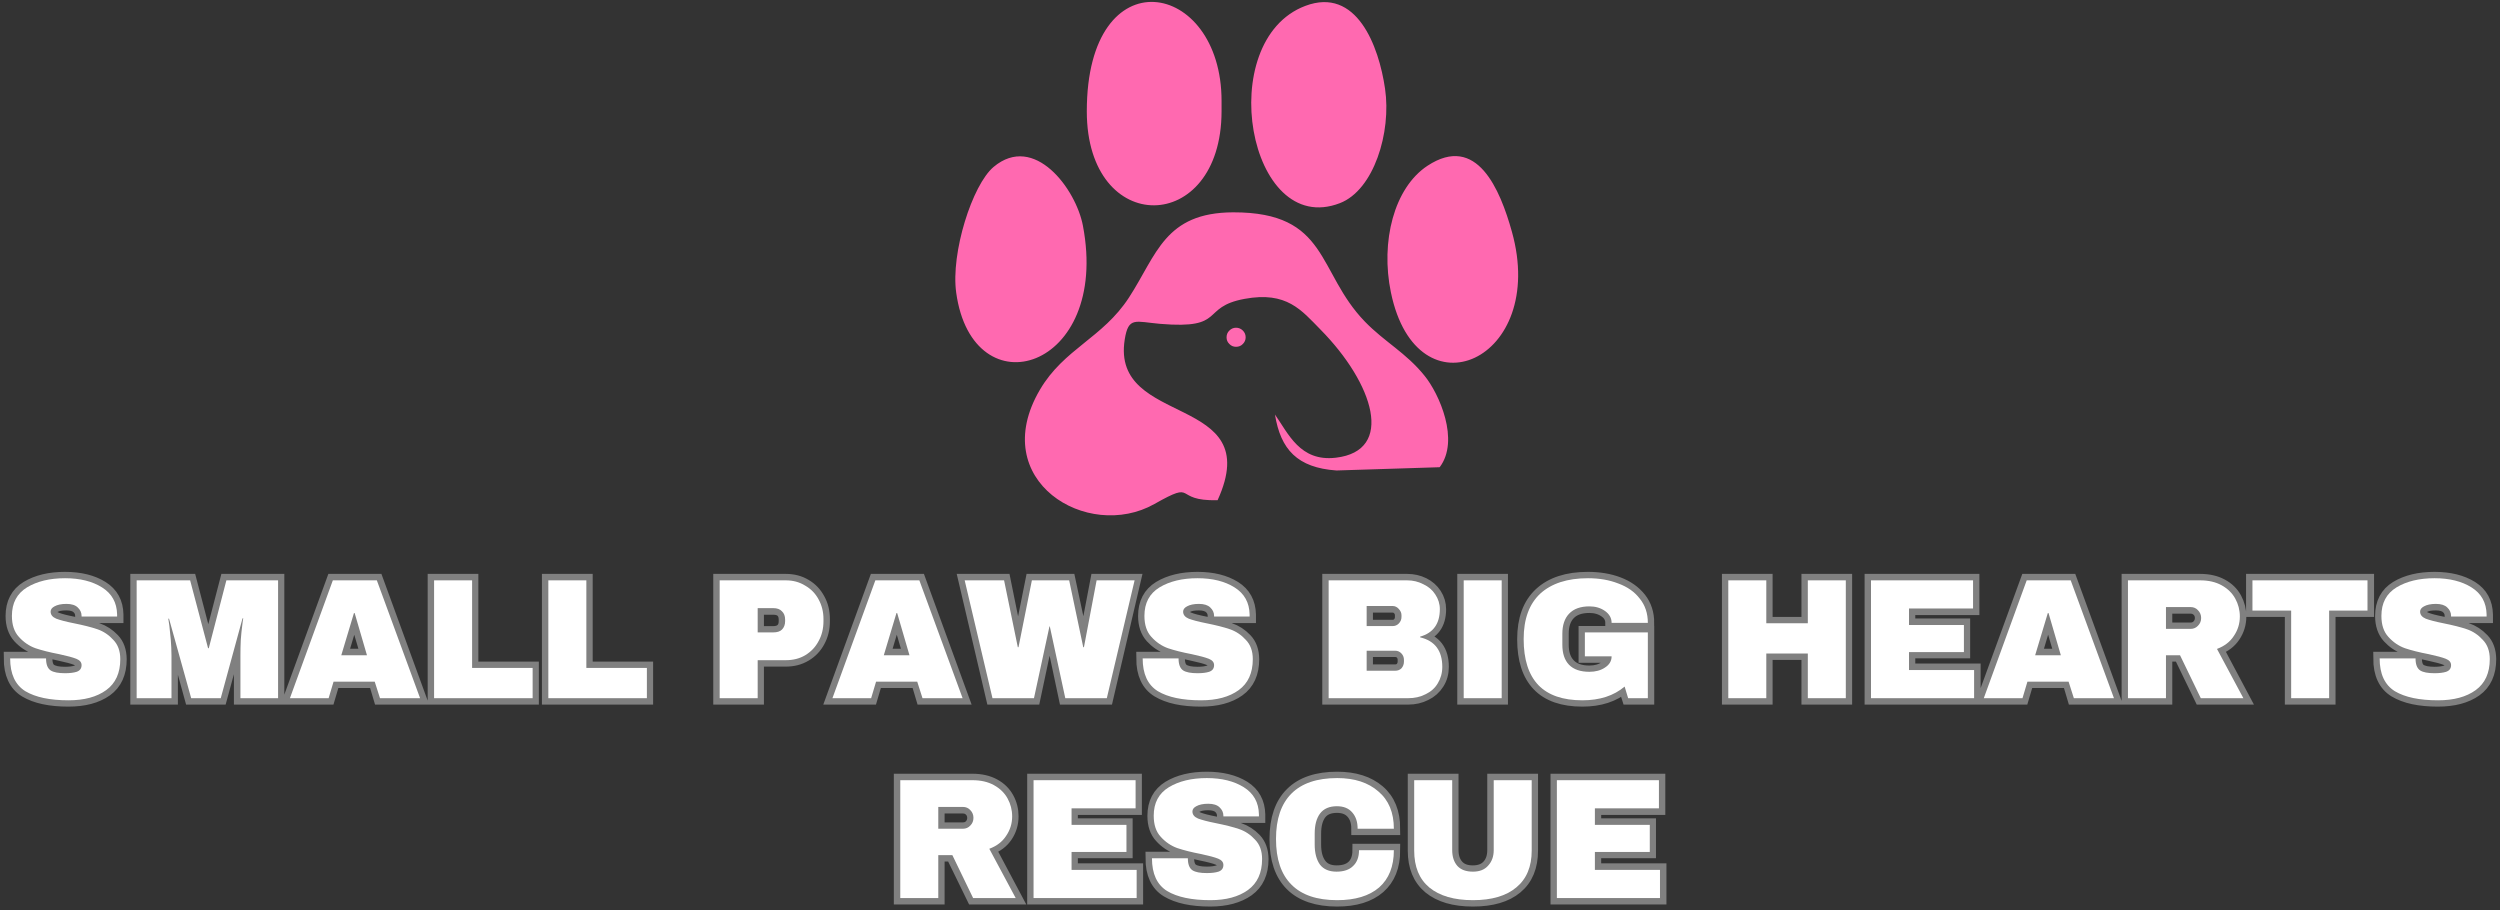
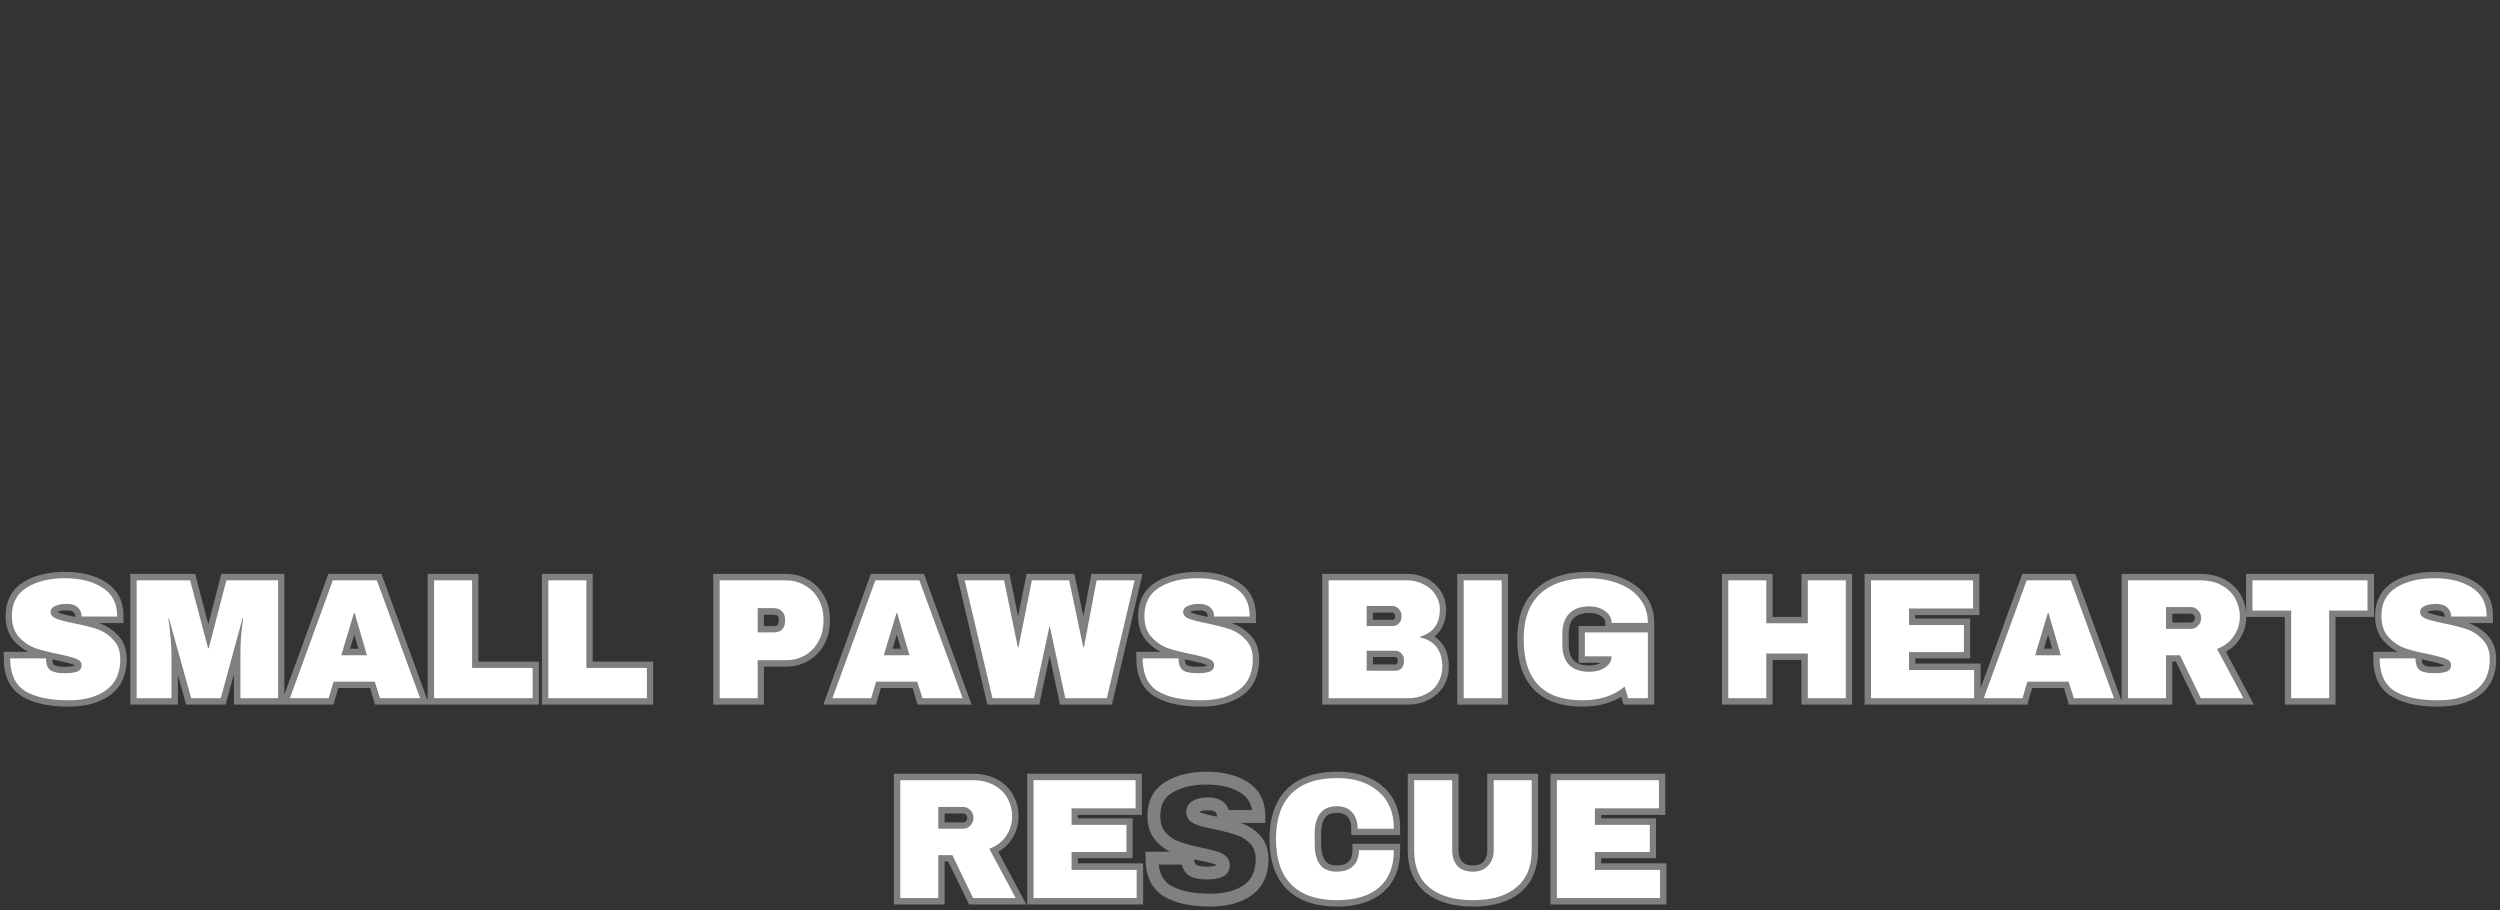
<svg xmlns="http://www.w3.org/2000/svg" preserveAspectRatio="xMidYMid meet" viewBox="19.51 2 111.03 40.43">
  <rect x="19.51" y="2" width="111.03" height="40.43" fill="#333333" stroke="none" />
  <defs>
    <g />
    <clipPath id="7f5628e739">
-       <path d="M 61.73 2 L 87 2 L 87 25 L 61.73 25 Z M 61.73 2 " clip-rule="nonzero" />
-     </clipPath>
+       </clipPath>
  </defs>
  <path stroke-linecap="butt" transform="matrix(0.634, 0, -0, 0.634, 17.315, 26.034)" fill="none" stroke-linejoin="miter" d="M 8.012 2.601 C 9.072 2.601 9.941 2.817 10.618 3.242 C 11.296 3.667 11.647 4.302 11.66 5.146 L 11.66 5.288 L 9.177 5.288 L 9.177 5.239 C 9.177 4.998 9.09 4.801 8.912 4.641 C 8.739 4.481 8.468 4.401 8.111 4.401 C 7.753 4.401 7.488 4.45 7.297 4.555 C 7.112 4.659 7.014 4.789 7.014 4.943 C 7.014 5.158 7.143 5.319 7.402 5.423 C 7.655 5.528 8.068 5.633 8.634 5.744 C 9.3 5.879 9.848 6.021 10.273 6.169 C 10.705 6.317 11.074 6.557 11.395 6.896 C 11.715 7.229 11.881 7.685 11.888 8.264 C 11.888 9.237 11.561 9.964 10.896 10.439 C 10.236 10.907 9.355 11.141 8.252 11.141 C 6.965 11.141 5.96 10.925 5.246 10.494 C 4.531 10.063 4.174 9.299 4.174 8.202 L 6.681 8.202 C 6.681 8.621 6.786 8.898 7.002 9.04 C 7.217 9.182 7.556 9.25 8.012 9.25 C 8.351 9.25 8.628 9.213 8.844 9.139 C 9.066 9.065 9.177 8.923 9.177 8.695 C 9.177 8.498 9.053 8.344 8.807 8.245 C 8.567 8.147 8.166 8.042 7.618 7.925 C 6.946 7.783 6.392 7.635 5.948 7.481 C 5.511 7.321 5.122 7.062 4.796 6.705 C 4.469 6.341 4.303 5.855 4.303 5.239 C 4.303 4.339 4.654 3.667 5.35 3.242 C 6.053 2.817 6.94 2.601 8.012 2.601 Z M 20.298 10.999 L 20.298 8.023 C 20.298 7.654 20.316 7.278 20.341 6.89 C 20.372 6.502 20.402 6.175 20.433 5.91 C 20.464 5.645 20.483 5.479 20.489 5.405 L 20.446 5.405 L 18.924 10.999 L 16.841 10.999 L 15.307 5.417 L 15.264 5.417 C 15.27 5.491 15.289 5.658 15.326 5.916 C 15.362 6.175 15.393 6.502 15.424 6.89 C 15.461 7.278 15.473 7.654 15.473 8.023 L 15.473 10.999 L 13.04 10.999 L 13.04 2.743 L 16.786 2.743 L 18.03 7.506 L 18.08 7.506 L 19.318 2.743 L 22.929 2.743 L 22.929 10.999 Z M 30.07 10.999 L 29.725 9.835 L 26.829 9.835 L 26.484 10.999 L 23.767 10.999 L 26.779 2.743 L 29.866 2.743 L 32.879 10.999 Z M 27.383 7.986 L 29.17 7.986 L 28.301 5.048 L 28.258 5.048 Z M 33.871 2.743 L 36.52 2.743 L 36.52 8.886 L 40.759 8.886 L 40.759 10.999 L 33.871 10.999 Z M 41.875 2.743 L 44.53 2.743 L 44.53 8.886 L 48.763 8.886 L 48.763 10.999 L 41.875 10.999 Z M 58.51 2.743 C 59.022 2.743 59.477 2.86 59.878 3.101 C 60.278 3.335 60.587 3.661 60.808 4.074 C 61.036 4.481 61.147 4.943 61.147 5.454 L 61.147 5.614 C 61.147 6.126 61.036 6.588 60.808 7.007 C 60.587 7.42 60.278 7.746 59.878 7.98 C 59.477 8.221 59.022 8.338 58.51 8.338 L 56.526 8.338 L 56.526 10.999 L 53.877 10.999 L 53.877 2.743 Z M 56.526 6.403 L 57.623 6.403 C 57.9 6.403 58.11 6.329 58.251 6.187 C 58.393 6.046 58.461 5.849 58.461 5.602 L 58.461 5.503 C 58.461 5.251 58.393 5.054 58.251 4.912 C 58.11 4.77 57.9 4.703 57.623 4.703 L 56.526 4.703 Z M 68.073 10.999 L 67.727 9.835 L 64.832 9.835 L 64.487 10.999 L 61.776 10.999 L 64.782 2.743 L 67.869 2.743 L 70.882 10.999 Z M 65.386 7.986 L 67.173 7.986 L 66.31 5.048 L 66.261 5.048 Z M 78.078 10.999 L 77.013 5.972 L 76.963 5.972 L 75.897 10.999 L 72.983 10.999 L 71.048 2.743 L 73.809 2.743 L 74.758 7.426 L 74.807 7.426 L 75.743 2.743 L 78.356 2.743 L 79.354 7.426 L 79.397 7.426 L 80.29 2.743 L 82.927 2.743 L 80.999 10.999 Z M 87.345 2.601 C 88.405 2.601 89.267 2.817 89.951 3.242 C 90.629 3.667 90.974 4.302 90.993 5.146 L 90.993 5.288 L 88.51 5.288 L 88.51 5.239 C 88.51 4.998 88.423 4.801 88.245 4.641 C 88.066 4.481 87.801 4.401 87.444 4.401 C 87.086 4.401 86.815 4.45 86.63 4.555 C 86.446 4.659 86.347 4.789 86.347 4.943 C 86.347 5.158 86.476 5.319 86.735 5.423 C 86.988 5.528 87.401 5.633 87.967 5.744 C 88.633 5.879 89.181 6.021 89.606 6.169 C 90.038 6.317 90.407 6.557 90.728 6.896 C 91.048 7.229 91.214 7.685 91.221 8.264 C 91.221 9.237 90.894 9.964 90.229 10.439 C 89.569 10.907 88.688 11.141 87.585 11.141 C 86.298 11.141 85.293 10.925 84.579 10.494 C 83.864 10.063 83.507 9.299 83.507 8.202 L 86.014 8.202 C 86.014 8.621 86.119 8.898 86.335 9.04 C 86.55 9.182 86.889 9.25 87.345 9.25 C 87.684 9.25 87.961 9.213 88.177 9.139 C 88.399 9.065 88.51 8.923 88.51 8.695 C 88.51 8.498 88.386 8.344 88.14 8.245 C 87.9 8.147 87.499 8.042 86.951 7.925 C 86.279 7.783 85.719 7.635 85.281 7.481 C 84.837 7.321 84.455 7.062 84.129 6.705 C 83.802 6.341 83.636 5.855 83.636 5.239 C 83.636 4.339 83.987 3.667 84.683 3.242 C 85.386 2.817 86.273 2.601 87.345 2.601 Z M 102.034 2.743 C 102.446 2.743 102.828 2.829 103.18 3.002 C 103.525 3.174 103.802 3.415 104.005 3.729 C 104.209 4.043 104.313 4.388 104.313 4.77 C 104.313 5.787 103.851 6.428 102.933 6.693 L 102.933 6.742 C 103.981 6.982 104.504 7.666 104.504 8.8 C 104.504 9.237 104.4 9.619 104.184 9.952 C 103.974 10.285 103.685 10.543 103.315 10.722 C 102.952 10.907 102.545 10.999 102.108 10.999 L 96.538 10.999 L 96.538 2.743 Z M 99.187 5.959 L 101.011 5.959 C 101.19 5.959 101.337 5.898 101.448 5.775 C 101.565 5.651 101.627 5.497 101.627 5.312 L 101.627 5.195 C 101.627 5.017 101.565 4.863 101.442 4.739 C 101.325 4.616 101.183 4.555 101.011 4.555 L 99.187 4.555 Z M 99.187 9.083 L 101.202 9.083 C 101.381 9.083 101.528 9.022 101.645 8.898 C 101.756 8.769 101.818 8.615 101.818 8.43 L 101.818 8.313 C 101.818 8.128 101.756 7.974 101.645 7.851 C 101.528 7.728 101.381 7.666 101.202 7.666 L 99.187 7.666 Z M 105.995 10.999 L 105.995 2.743 L 108.645 2.743 L 108.645 10.999 Z M 114.689 2.601 C 115.484 2.601 116.199 2.719 116.827 2.959 C 117.462 3.199 117.961 3.556 118.336 4.025 C 118.706 4.493 118.891 5.06 118.891 5.731 L 116.365 5.731 C 116.365 5.386 116.211 5.109 115.903 4.9 C 115.601 4.69 115.231 4.579 114.8 4.579 C 114.178 4.579 113.703 4.746 113.383 5.078 C 113.062 5.411 112.902 5.879 112.902 6.489 L 112.902 7.253 C 112.902 7.863 113.062 8.332 113.383 8.664 C 113.703 8.997 114.178 9.163 114.8 9.163 C 115.231 9.163 115.601 9.059 115.903 8.861 C 116.211 8.652 116.365 8.393 116.365 8.073 L 114.492 8.073 L 114.492 6.391 L 118.891 6.391 L 118.891 10.999 L 117.523 10.999 L 117.264 10.18 C 116.507 10.821 115.527 11.141 114.307 11.141 C 112.939 11.141 111.91 10.784 111.226 10.069 C 110.536 9.354 110.191 8.288 110.191 6.871 C 110.191 5.473 110.579 4.413 111.362 3.686 C 112.144 2.965 113.253 2.601 114.689 2.601 Z M 130.105 10.999 L 130.105 7.869 L 127.184 7.869 L 127.184 10.999 L 124.535 10.999 L 124.535 2.743 L 127.184 2.743 L 127.184 5.756 L 130.105 5.756 L 130.105 2.743 L 132.754 2.743 L 132.754 10.999 Z M 134.528 2.743 L 141.669 2.743 L 141.669 4.727 L 137.178 4.727 L 137.178 5.867 L 141.022 5.867 L 141.022 7.759 L 137.178 7.759 L 137.178 9.022 L 141.756 9.022 L 141.756 10.999 L 134.528 10.999 Z M 148.724 10.999 L 148.379 9.835 L 145.483 9.835 L 145.138 10.999 L 142.427 10.999 L 145.44 2.743 L 148.521 2.743 L 151.534 10.999 Z M 146.038 7.986 L 147.825 7.986 L 146.962 5.048 L 146.913 5.048 Z M 160.369 5.276 C 160.369 5.781 160.227 6.237 159.956 6.643 C 159.685 7.05 159.291 7.352 158.767 7.543 L 160.603 10.999 L 157.627 10.999 L 156.167 7.986 L 155.181 7.986 L 155.181 10.999 L 152.532 10.999 L 152.532 2.743 L 157.584 2.743 C 158.176 2.743 158.681 2.86 159.1 3.088 C 159.519 3.316 159.833 3.618 160.049 4.012 C 160.258 4.401 160.369 4.82 160.369 5.276 Z M 157.664 5.386 C 157.664 5.165 157.59 4.986 157.448 4.844 C 157.307 4.703 157.128 4.629 156.919 4.629 L 155.181 4.629 L 155.181 6.15 L 156.919 6.15 C 157.128 6.15 157.307 6.076 157.448 5.929 C 157.59 5.781 157.664 5.602 157.664 5.386 Z M 166.617 4.857 L 166.617 10.999 L 163.967 10.999 L 163.967 4.857 L 161.25 4.857 L 161.25 2.743 L 169.315 2.743 L 169.315 4.857 Z M 173.998 2.601 C 175.058 2.601 175.92 2.817 176.604 3.242 C 177.282 3.667 177.627 4.302 177.645 5.146 L 177.645 5.288 L 175.162 5.288 L 175.162 5.239 C 175.162 4.998 175.076 4.801 174.897 4.641 C 174.719 4.481 174.454 4.401 174.096 4.401 C 173.739 4.401 173.468 4.45 173.283 4.555 C 173.098 4.659 173 4.789 173 4.943 C 173 5.158 173.129 5.319 173.388 5.423 C 173.64 5.528 174.053 5.633 174.62 5.744 C 175.285 5.879 175.834 6.021 176.259 6.169 C 176.69 6.317 177.06 6.557 177.38 6.896 C 177.701 7.229 177.867 7.685 177.873 8.264 C 177.873 9.237 177.547 9.964 176.881 10.439 C 176.222 10.907 175.341 11.141 174.238 11.141 C 172.95 11.141 171.946 10.925 171.231 10.494 C 170.517 10.063 170.159 9.299 170.159 8.202 L 172.667 8.202 C 172.667 8.621 172.772 8.898 172.987 9.04 C 173.203 9.182 173.542 9.25 173.998 9.25 C 174.337 9.25 174.614 9.213 174.83 9.139 C 175.051 9.065 175.162 8.923 175.162 8.695 C 175.162 8.498 175.039 8.344 174.793 8.245 C 174.552 8.147 174.152 8.042 173.603 7.925 C 172.932 7.783 172.371 7.635 171.934 7.481 C 171.49 7.321 171.108 7.062 170.782 6.705 C 170.455 6.341 170.289 5.855 170.289 5.239 C 170.289 4.339 170.64 3.667 171.336 3.242 C 172.038 2.817 172.926 2.601 173.998 2.601 Z M 173.998 2.601 " stroke="#808080" stroke-width="0.9" stroke-opacity="1" stroke-miterlimit="4" />
  <path stroke-linecap="butt" transform="matrix(0.634, 0, -0, 0.634, 17.315, 26.034)" fill="none" stroke-linejoin="miter" d="M 74.363 19.274 C 74.363 19.779 74.228 20.235 73.957 20.642 C 73.685 21.055 73.291 21.35 72.767 21.541 L 74.604 24.998 L 71.628 24.998 L 70.161 21.991 L 69.182 21.991 L 69.182 24.998 L 66.526 24.998 L 66.526 16.742 L 71.584 16.742 C 72.176 16.742 72.681 16.859 73.1 17.087 C 73.519 17.315 73.833 17.623 74.043 18.011 C 74.258 18.399 74.363 18.818 74.363 19.274 Z M 71.665 19.385 C 71.665 19.169 71.591 18.984 71.449 18.843 C 71.307 18.701 71.129 18.627 70.919 18.627 L 69.182 18.627 L 69.182 20.149 L 70.919 20.149 C 71.129 20.149 71.307 20.081 71.449 19.933 C 71.591 19.785 71.665 19.601 71.665 19.385 Z M 75.867 16.742 L 83.001 16.742 L 83.001 18.726 L 78.516 18.726 L 78.516 19.865 L 82.354 19.865 L 82.354 21.757 L 78.516 21.757 L 78.516 23.02 L 83.088 23.02 L 83.088 24.998 L 75.867 24.998 Z M 87.998 16.6 C 89.052 16.6 89.921 16.816 90.604 17.241 C 91.282 17.672 91.627 18.307 91.646 19.145 L 91.646 19.286 L 89.163 19.286 L 89.163 19.243 C 89.163 19.003 89.07 18.8 88.898 18.639 C 88.719 18.479 88.454 18.399 88.097 18.399 C 87.739 18.399 87.468 18.455 87.283 18.559 C 87.092 18.664 87 18.787 87 18.941 C 87 19.157 87.129 19.317 87.382 19.422 C 87.641 19.527 88.054 19.631 88.62 19.742 C 89.286 19.878 89.828 20.026 90.259 20.174 C 90.685 20.321 91.06 20.562 91.381 20.894 C 91.701 21.233 91.867 21.689 91.874 22.262 C 91.874 23.242 91.541 23.963 90.882 24.437 C 90.222 24.905 89.341 25.146 88.238 25.146 C 86.951 25.146 85.946 24.93 85.226 24.499 C 84.511 24.068 84.154 23.304 84.154 22.207 L 86.661 22.207 C 86.661 22.62 86.772 22.897 86.988 23.039 C 87.203 23.18 87.542 23.248 87.998 23.248 C 88.331 23.248 88.608 23.211 88.83 23.137 C 89.052 23.069 89.163 22.922 89.163 22.7 C 89.163 22.496 89.039 22.348 88.793 22.244 C 88.553 22.145 88.152 22.04 87.604 21.93 C 86.932 21.782 86.372 21.634 85.934 21.48 C 85.491 21.32 85.109 21.067 84.782 20.703 C 84.449 20.346 84.289 19.853 84.289 19.243 C 84.289 18.337 84.64 17.672 85.337 17.241 C 86.039 16.816 86.926 16.6 87.998 16.6 Z M 97.129 16.6 C 98.355 16.6 99.317 16.908 100.031 17.518 C 100.746 18.128 101.097 19.003 101.097 20.137 L 98.571 20.137 C 98.571 19.662 98.442 19.28 98.189 19.003 C 97.936 18.719 97.579 18.584 97.117 18.584 C 96.581 18.584 96.187 18.75 95.934 19.083 C 95.681 19.422 95.558 19.89 95.558 20.488 L 95.558 21.258 C 95.558 21.849 95.681 22.312 95.934 22.65 C 96.187 22.995 96.575 23.162 97.092 23.162 C 97.604 23.162 97.992 23.032 98.257 22.767 C 98.522 22.503 98.651 22.133 98.651 21.652 L 101.097 21.652 C 101.097 22.78 100.752 23.642 100.062 24.246 C 99.372 24.844 98.392 25.146 97.129 25.146 C 95.724 25.146 94.652 24.782 93.932 24.068 C 93.205 23.347 92.841 22.281 92.841 20.87 C 92.841 19.465 93.205 18.399 93.932 17.684 C 94.652 16.964 95.724 16.6 97.129 16.6 Z M 110.752 21.677 C 110.752 22.804 110.395 23.667 109.68 24.259 C 108.971 24.85 107.955 25.146 106.642 25.146 C 105.33 25.146 104.32 24.85 103.599 24.259 C 102.884 23.667 102.527 22.804 102.527 21.677 L 102.527 16.742 L 105.182 16.742 L 105.182 21.64 C 105.182 22.102 105.305 22.472 105.552 22.749 C 105.798 23.026 106.162 23.162 106.63 23.162 C 107.104 23.162 107.468 23.026 107.721 22.743 C 107.973 22.466 108.096 22.096 108.096 21.64 L 108.096 16.742 L 110.752 16.742 Z M 112.526 16.742 L 119.667 16.742 L 119.667 18.726 L 115.176 18.726 L 115.176 19.865 L 119.014 19.865 L 119.014 21.757 L 115.176 21.757 L 115.176 23.02 L 119.747 23.02 L 119.747 24.998 L 112.526 24.998 Z M 112.526 16.742 " stroke="#808080" stroke-width="0.9" stroke-opacity="1" stroke-miterlimit="4" />
  <g fill="#ffffff" fill-opacity="1">
    <g transform="translate(19.633, 33.008)">
      <g>
        <path d="M 2.766 -5.328 C 3.43 -5.328 3.977 -5.191 4.406 -4.922 C 4.844 -4.648 5.066 -4.25 5.078 -3.719 L 5.078 -3.625 L 3.5 -3.625 L 3.5 -3.656 C 3.5 -3.801 3.441 -3.926 3.328 -4.031 C 3.223 -4.133 3.055 -4.188 2.828 -4.188 C 2.598 -4.188 2.422 -4.148 2.297 -4.078 C 2.18 -4.016 2.125 -3.938 2.125 -3.844 C 2.125 -3.707 2.207 -3.602 2.375 -3.531 C 2.539 -3.469 2.801 -3.398 3.156 -3.328 C 3.582 -3.242 3.93 -3.156 4.203 -3.062 C 4.473 -2.969 4.707 -2.812 4.906 -2.594 C 5.113 -2.383 5.219 -2.098 5.219 -1.734 C 5.219 -1.117 5.008 -0.66 4.594 -0.359 C 4.176 -0.055 3.617 0.094 2.922 0.094 C 2.098 0.094 1.457 -0.039 1 -0.312 C 0.551 -0.594 0.328 -1.078 0.328 -1.766 L 1.922 -1.766 C 1.922 -1.504 1.988 -1.328 2.125 -1.234 C 2.258 -1.148 2.473 -1.109 2.766 -1.109 C 2.973 -1.109 3.145 -1.129 3.281 -1.172 C 3.426 -1.223 3.5 -1.32 3.5 -1.469 C 3.5 -1.594 3.422 -1.688 3.266 -1.75 C 3.109 -1.812 2.859 -1.879 2.516 -1.953 C 2.086 -2.035 1.734 -2.125 1.453 -2.219 C 1.172 -2.32 0.926 -2.488 0.719 -2.719 C 0.508 -2.945 0.406 -3.258 0.406 -3.656 C 0.406 -4.227 0.629 -4.648 1.078 -4.922 C 1.523 -5.191 2.086 -5.328 2.766 -5.328 Z M 2.766 -5.328 " />
      </g>
    </g>
  </g>
  <g fill="#ffffff" fill-opacity="1">
    <g transform="translate(25.126, 33.008)">
      <g>
        <path d="M 5.062 0 L 5.062 -1.891 C 5.062 -2.117 5.066 -2.352 5.078 -2.594 C 5.098 -2.844 5.117 -3.051 5.141 -3.219 C 5.16 -3.395 5.176 -3.504 5.188 -3.547 L 5.156 -3.547 L 4.188 0 L 2.875 0 L 1.891 -3.531 L 1.859 -3.531 C 1.867 -3.488 1.883 -3.383 1.906 -3.219 C 1.926 -3.051 1.945 -2.844 1.969 -2.594 C 1.988 -2.352 2 -2.117 2 -1.891 L 2 0 L 0.453 0 L 0.453 -5.234 L 2.828 -5.234 L 3.625 -2.219 L 3.656 -2.219 L 4.438 -5.234 L 6.734 -5.234 L 6.734 0 Z M 5.062 0 " />
      </g>
    </g>
  </g>
  <g fill="#ffffff" fill-opacity="1">
    <g transform="translate(32.308, 33.008)">
      <g>
        <path d="M 4.078 0 L 3.844 -0.734 L 2.016 -0.734 L 1.797 0 L 0.078 0 L 1.984 -5.234 L 3.938 -5.234 L 5.859 0 Z M 2.359 -1.906 L 3.5 -1.906 L 2.953 -3.781 L 2.922 -3.781 Z M 2.359 -1.906 " />
      </g>
    </g>
  </g>
  <g fill="#ffffff" fill-opacity="1">
    <g transform="translate(38.227, 33.008)">
      <g>
        <path d="M 0.562 -5.234 L 2.25 -5.234 L 2.25 -1.344 L 4.938 -1.344 L 4.938 0 L 0.562 0 Z M 0.562 -5.234 " />
      </g>
    </g>
  </g>
  <g fill="#ffffff" fill-opacity="1">
    <g transform="translate(43.301, 33.008)">
      <g>
        <path d="M 0.562 -5.234 L 2.25 -5.234 L 2.25 -1.344 L 4.938 -1.344 L 4.938 0 L 0.562 0 Z M 0.562 -5.234 " />
      </g>
    </g>
  </g>
  <g fill="#ffffff" fill-opacity="1">
    <g transform="translate(48.376, 33.008)">
      <g />
    </g>
  </g>
  <g fill="#ffffff" fill-opacity="1">
    <g transform="translate(50.91, 33.008)">
      <g>
        <path d="M 3.5 -5.234 C 3.82 -5.234 4.109 -5.156 4.359 -5 C 4.617 -4.852 4.816 -4.648 4.953 -4.391 C 5.098 -4.129 5.172 -3.836 5.172 -3.516 L 5.172 -3.422 C 5.172 -3.086 5.098 -2.789 4.953 -2.531 C 4.816 -2.27 4.617 -2.062 4.359 -1.906 C 4.109 -1.758 3.82 -1.688 3.5 -1.688 L 2.25 -1.688 L 2.25 0 L 0.562 0 L 0.562 -5.234 Z M 2.25 -2.922 L 2.938 -2.922 C 3.113 -2.922 3.242 -2.961 3.328 -3.047 C 3.422 -3.141 3.469 -3.266 3.469 -3.422 L 3.469 -3.484 C 3.469 -3.648 3.422 -3.773 3.328 -3.859 C 3.242 -3.953 3.113 -4 2.938 -4 L 2.25 -4 Z M 2.25 -2.922 " />
      </g>
    </g>
  </g>
  <g fill="#ffffff" fill-opacity="1">
    <g transform="translate(56.402, 33.008)">
      <g>
        <path d="M 4.078 0 L 3.844 -0.734 L 2.016 -0.734 L 1.797 0 L 0.078 0 L 1.984 -5.234 L 3.938 -5.234 L 5.859 0 Z M 2.359 -1.906 L 3.5 -1.906 L 2.953 -3.781 L 2.922 -3.781 Z M 2.359 -1.906 " />
      </g>
    </g>
  </g>
  <g fill="#ffffff" fill-opacity="1">
    <g transform="translate(62.322, 33.008)">
      <g>
        <path d="M 4.5 0 L 3.812 -3.188 L 3.797 -3.188 L 3.109 0 L 1.266 0 L 0.031 -5.234 L 1.781 -5.234 L 2.391 -2.266 L 2.422 -2.266 L 3.016 -5.234 L 4.672 -5.234 L 5.297 -2.266 L 5.328 -2.266 L 5.891 -5.234 L 7.578 -5.234 L 6.344 0 Z M 4.5 0 " />
      </g>
    </g>
  </g>
  <g fill="#ffffff" fill-opacity="1">
    <g transform="translate(69.93, 33.008)">
      <g>
        <path d="M 2.766 -5.328 C 3.43 -5.328 3.977 -5.191 4.406 -4.922 C 4.844 -4.648 5.066 -4.25 5.078 -3.719 L 5.078 -3.625 L 3.5 -3.625 L 3.5 -3.656 C 3.5 -3.801 3.441 -3.926 3.328 -4.031 C 3.223 -4.133 3.055 -4.188 2.828 -4.188 C 2.598 -4.188 2.422 -4.148 2.297 -4.078 C 2.18 -4.016 2.125 -3.938 2.125 -3.844 C 2.125 -3.707 2.207 -3.602 2.375 -3.531 C 2.539 -3.469 2.801 -3.398 3.156 -3.328 C 3.582 -3.242 3.93 -3.156 4.203 -3.062 C 4.473 -2.969 4.707 -2.812 4.906 -2.594 C 5.113 -2.383 5.219 -2.098 5.219 -1.734 C 5.219 -1.117 5.008 -0.66 4.594 -0.359 C 4.176 -0.055 3.617 0.094 2.922 0.094 C 2.098 0.094 1.457 -0.039 1 -0.312 C 0.551 -0.594 0.328 -1.078 0.328 -1.766 L 1.922 -1.766 C 1.922 -1.504 1.988 -1.328 2.125 -1.234 C 2.258 -1.148 2.473 -1.109 2.766 -1.109 C 2.973 -1.109 3.145 -1.129 3.281 -1.172 C 3.426 -1.223 3.5 -1.32 3.5 -1.469 C 3.5 -1.594 3.422 -1.688 3.266 -1.75 C 3.109 -1.812 2.859 -1.879 2.516 -1.953 C 2.086 -2.035 1.734 -2.125 1.453 -2.219 C 1.172 -2.32 0.926 -2.488 0.719 -2.719 C 0.508 -2.945 0.406 -3.258 0.406 -3.656 C 0.406 -4.227 0.629 -4.648 1.078 -4.922 C 1.523 -5.191 2.086 -5.328 2.766 -5.328 Z M 2.766 -5.328 " />
      </g>
    </g>
  </g>
  <g fill="#ffffff" fill-opacity="1">
    <g transform="translate(75.423, 33.008)">
      <g />
    </g>
  </g>
  <g fill="#ffffff" fill-opacity="1">
    <g transform="translate(77.956, 33.008)">
      <g>
        <path d="M 4.047 -5.234 C 4.305 -5.234 4.547 -5.176 4.766 -5.062 C 4.992 -4.957 5.172 -4.805 5.297 -4.609 C 5.43 -4.41 5.5 -4.191 5.5 -3.953 C 5.5 -3.305 5.207 -2.898 4.625 -2.734 L 4.625 -2.703 C 5.281 -2.547 5.609 -2.109 5.609 -1.391 C 5.609 -1.117 5.539 -0.875 5.406 -0.656 C 5.281 -0.445 5.098 -0.285 4.859 -0.172 C 4.629 -0.055 4.375 0 4.094 0 L 0.562 0 L 0.562 -5.234 Z M 2.25 -3.203 L 3.406 -3.203 C 3.508 -3.203 3.598 -3.238 3.672 -3.312 C 3.754 -3.395 3.797 -3.492 3.797 -3.609 L 3.797 -3.688 C 3.797 -3.789 3.754 -3.883 3.672 -3.969 C 3.598 -4.051 3.508 -4.094 3.406 -4.094 L 2.25 -4.094 Z M 2.25 -1.219 L 3.516 -1.219 C 3.629 -1.219 3.723 -1.254 3.797 -1.328 C 3.867 -1.41 3.906 -1.508 3.906 -1.625 L 3.906 -1.703 C 3.906 -1.816 3.867 -1.91 3.797 -1.984 C 3.723 -2.066 3.629 -2.109 3.516 -2.109 L 2.25 -2.109 Z M 2.25 -1.219 " />
      </g>
    </g>
  </g>
  <g fill="#ffffff" fill-opacity="1">
    <g transform="translate(83.875, 33.008)">
      <g>
        <path d="M 0.641 0 L 0.641 -5.234 L 2.328 -5.234 L 2.328 0 Z M 0.641 0 " />
      </g>
    </g>
  </g>
  <g fill="#ffffff" fill-opacity="1">
    <g transform="translate(86.835, 33.008)">
      <g>
        <path d="M 3.203 -5.328 C 3.703 -5.328 4.148 -5.25 4.547 -5.094 C 4.953 -4.945 5.27 -4.723 5.5 -4.422 C 5.738 -4.129 5.859 -3.77 5.859 -3.344 L 4.25 -3.344 C 4.25 -3.562 4.148 -3.738 3.953 -3.875 C 3.766 -4.008 3.535 -4.078 3.266 -4.078 C 2.867 -4.078 2.566 -3.969 2.359 -3.75 C 2.16 -3.539 2.062 -3.242 2.062 -2.859 L 2.062 -2.375 C 2.062 -1.988 2.16 -1.691 2.359 -1.484 C 2.566 -1.273 2.867 -1.172 3.266 -1.172 C 3.535 -1.172 3.766 -1.234 3.953 -1.359 C 4.148 -1.484 4.25 -1.648 4.25 -1.859 L 3.062 -1.859 L 3.062 -2.922 L 5.859 -2.922 L 5.859 0 L 4.984 0 L 4.828 -0.516 C 4.348 -0.109 3.723 0.094 2.953 0.094 C 2.086 0.094 1.438 -0.129 1 -0.578 C 0.562 -1.035 0.344 -1.719 0.344 -2.625 C 0.344 -3.508 0.586 -4.18 1.078 -4.641 C 1.578 -5.098 2.285 -5.328 3.203 -5.328 Z M 3.203 -5.328 " />
      </g>
    </g>
  </g>
  <g fill="#ffffff" fill-opacity="1">
    <g transform="translate(93.172, 33.008)">
      <g />
    </g>
  </g>
  <g fill="#ffffff" fill-opacity="1">
    <g transform="translate(95.705, 33.008)">
      <g>
        <path d="M 4.094 0 L 4.094 -1.984 L 2.25 -1.984 L 2.25 0 L 0.562 0 L 0.562 -5.234 L 2.25 -5.234 L 2.25 -3.328 L 4.094 -3.328 L 4.094 -5.234 L 5.781 -5.234 L 5.781 0 Z M 4.094 0 " />
      </g>
    </g>
  </g>
  <g fill="#ffffff" fill-opacity="1">
    <g transform="translate(102.043, 33.008)">
      <g>
        <path d="M 0.562 -5.234 L 5.094 -5.234 L 5.094 -3.984 L 2.25 -3.984 L 2.25 -3.25 L 4.688 -3.25 L 4.688 -2.047 L 2.25 -2.047 L 2.25 -1.25 L 5.141 -1.25 L 5.141 0 L 0.562 0 Z M 0.562 -5.234 " />
      </g>
    </g>
  </g>
  <g fill="#ffffff" fill-opacity="1">
    <g transform="translate(107.536, 33.008)">
      <g>
        <path d="M 4.078 0 L 3.844 -0.734 L 2.016 -0.734 L 1.797 0 L 0.078 0 L 1.984 -5.234 L 3.938 -5.234 L 5.859 0 Z M 2.359 -1.906 L 3.5 -1.906 L 2.953 -3.781 L 2.922 -3.781 Z M 2.359 -1.906 " />
      </g>
    </g>
  </g>
  <g fill="#ffffff" fill-opacity="1">
    <g transform="translate(113.455, 33.008)">
      <g>
        <path d="M 5.531 -3.625 C 5.531 -3.312 5.441 -3.023 5.266 -2.766 C 5.098 -2.504 4.848 -2.312 4.516 -2.188 L 5.688 0 L 3.797 0 L 2.875 -1.906 L 2.25 -1.906 L 2.25 0 L 0.562 0 L 0.562 -5.234 L 3.766 -5.234 C 4.141 -5.234 4.457 -5.16 4.719 -5.016 C 4.988 -4.867 5.191 -4.672 5.328 -4.422 C 5.461 -4.18 5.531 -3.914 5.531 -3.625 Z M 3.812 -3.562 C 3.812 -3.695 3.766 -3.812 3.672 -3.906 C 3.586 -4 3.477 -4.047 3.344 -4.047 L 2.25 -4.047 L 2.25 -3.078 L 3.344 -3.078 C 3.477 -3.078 3.586 -3.125 3.672 -3.219 C 3.766 -3.312 3.812 -3.426 3.812 -3.562 Z M 3.812 -3.562 " />
      </g>
    </g>
  </g>
  <g fill="#ffffff" fill-opacity="1">
    <g transform="translate(119.374, 33.008)">
      <g>
        <path d="M 3.578 -3.891 L 3.578 0 L 1.891 0 L 1.891 -3.891 L 0.172 -3.891 L 0.172 -5.234 L 5.281 -5.234 L 5.281 -3.891 Z M 3.578 -3.891 " />
      </g>
    </g>
  </g>
  <g fill="#ffffff" fill-opacity="1">
    <g transform="translate(124.867, 33.008)">
      <g>
        <path d="M 2.766 -5.328 C 3.43 -5.328 3.977 -5.191 4.406 -4.922 C 4.844 -4.648 5.066 -4.25 5.078 -3.719 L 5.078 -3.625 L 3.5 -3.625 L 3.5 -3.656 C 3.5 -3.801 3.441 -3.926 3.328 -4.031 C 3.223 -4.133 3.055 -4.188 2.828 -4.188 C 2.598 -4.188 2.422 -4.148 2.297 -4.078 C 2.18 -4.016 2.125 -3.938 2.125 -3.844 C 2.125 -3.707 2.207 -3.602 2.375 -3.531 C 2.539 -3.469 2.801 -3.398 3.156 -3.328 C 3.582 -3.242 3.93 -3.156 4.203 -3.062 C 4.473 -2.969 4.707 -2.812 4.906 -2.594 C 5.113 -2.383 5.219 -2.098 5.219 -1.734 C 5.219 -1.117 5.008 -0.66 4.594 -0.359 C 4.176 -0.055 3.617 0.094 2.922 0.094 C 2.098 0.094 1.457 -0.039 1 -0.312 C 0.551 -0.594 0.328 -1.078 0.328 -1.766 L 1.922 -1.766 C 1.922 -1.504 1.988 -1.328 2.125 -1.234 C 2.258 -1.148 2.473 -1.109 2.766 -1.109 C 2.973 -1.109 3.145 -1.129 3.281 -1.172 C 3.426 -1.223 3.5 -1.32 3.5 -1.469 C 3.5 -1.594 3.422 -1.688 3.266 -1.75 C 3.109 -1.812 2.859 -1.879 2.516 -1.953 C 2.086 -2.035 1.734 -2.125 1.453 -2.219 C 1.172 -2.32 0.926 -2.488 0.719 -2.719 C 0.508 -2.945 0.406 -3.258 0.406 -3.656 C 0.406 -4.227 0.629 -4.648 1.078 -4.922 C 1.523 -5.191 2.086 -5.328 2.766 -5.328 Z M 2.766 -5.328 " />
      </g>
    </g>
  </g>
  <g fill="#ffffff" fill-opacity="1">
    <g transform="translate(56.395, 41.884)">
      <g />
    </g>
  </g>
  <g fill="#ffffff" fill-opacity="1">
    <g transform="translate(58.931, 41.884)">
      <g>
        <path d="M 5.531 -3.625 C 5.531 -3.312 5.441 -3.023 5.266 -2.766 C 5.098 -2.504 4.848 -2.312 4.516 -2.188 L 5.688 0 L 3.797 0 L 2.875 -1.906 L 2.25 -1.906 L 2.25 0 L 0.562 0 L 0.562 -5.234 L 3.766 -5.234 C 4.141 -5.234 4.457 -5.16 4.719 -5.016 C 4.988 -4.867 5.191 -4.672 5.328 -4.422 C 5.461 -4.18 5.531 -3.914 5.531 -3.625 Z M 3.812 -3.562 C 3.812 -3.695 3.766 -3.812 3.672 -3.906 C 3.586 -4 3.477 -4.047 3.344 -4.047 L 2.25 -4.047 L 2.25 -3.078 L 3.344 -3.078 C 3.477 -3.078 3.586 -3.125 3.672 -3.219 C 3.766 -3.312 3.812 -3.426 3.812 -3.562 Z M 3.812 -3.562 " />
      </g>
    </g>
  </g>
  <g fill="#ffffff" fill-opacity="1">
    <g transform="translate(64.85, 41.884)">
      <g>
        <path d="M 0.562 -5.234 L 5.094 -5.234 L 5.094 -3.984 L 2.25 -3.984 L 2.25 -3.25 L 4.688 -3.25 L 4.688 -2.047 L 2.25 -2.047 L 2.25 -1.25 L 5.141 -1.25 L 5.141 0 L 0.562 0 Z M 0.562 -5.234 " />
      </g>
    </g>
  </g>
  <g fill="#ffffff" fill-opacity="1">
    <g transform="translate(70.343, 41.884)">
      <g>
-         <path d="M 2.766 -5.328 C 3.43 -5.328 3.977 -5.191 4.406 -4.922 C 4.844 -4.648 5.066 -4.25 5.078 -3.719 L 5.078 -3.625 L 3.5 -3.625 L 3.5 -3.656 C 3.5 -3.801 3.441 -3.926 3.328 -4.031 C 3.223 -4.133 3.055 -4.188 2.828 -4.188 C 2.598 -4.188 2.422 -4.148 2.297 -4.078 C 2.18 -4.016 2.125 -3.938 2.125 -3.844 C 2.125 -3.707 2.207 -3.602 2.375 -3.531 C 2.539 -3.469 2.801 -3.398 3.156 -3.328 C 3.582 -3.242 3.93 -3.156 4.203 -3.062 C 4.473 -2.969 4.707 -2.812 4.906 -2.594 C 5.113 -2.383 5.219 -2.098 5.219 -1.734 C 5.219 -1.117 5.008 -0.66 4.594 -0.359 C 4.176 -0.055 3.617 0.094 2.922 0.094 C 2.098 0.094 1.457 -0.039 1 -0.312 C 0.551 -0.594 0.328 -1.078 0.328 -1.766 L 1.922 -1.766 C 1.922 -1.504 1.988 -1.328 2.125 -1.234 C 2.258 -1.148 2.473 -1.109 2.766 -1.109 C 2.973 -1.109 3.145 -1.129 3.281 -1.172 C 3.426 -1.223 3.5 -1.32 3.5 -1.469 C 3.5 -1.594 3.422 -1.688 3.266 -1.75 C 3.109 -1.812 2.859 -1.879 2.516 -1.953 C 2.086 -2.035 1.734 -2.125 1.453 -2.219 C 1.172 -2.32 0.926 -2.488 0.719 -2.719 C 0.508 -2.945 0.406 -3.258 0.406 -3.656 C 0.406 -4.227 0.629 -4.648 1.078 -4.922 C 1.523 -5.191 2.086 -5.328 2.766 -5.328 Z M 2.766 -5.328 " />
-       </g>
+         </g>
    </g>
  </g>
  <g fill="#ffffff" fill-opacity="1">
    <g transform="translate(75.836, 41.884)">
      <g>
        <path d="M 3.062 -5.328 C 3.832 -5.328 4.441 -5.129 4.891 -4.734 C 5.348 -4.348 5.578 -3.797 5.578 -3.078 L 3.969 -3.078 C 3.969 -3.379 3.891 -3.617 3.734 -3.797 C 3.578 -3.984 3.348 -4.078 3.047 -4.078 C 2.711 -4.078 2.461 -3.969 2.297 -3.75 C 2.141 -3.539 2.062 -3.242 2.062 -2.859 L 2.062 -2.375 C 2.062 -2 2.141 -1.703 2.297 -1.484 C 2.461 -1.273 2.707 -1.172 3.031 -1.172 C 3.352 -1.172 3.598 -1.254 3.766 -1.422 C 3.941 -1.586 4.031 -1.82 4.031 -2.125 L 5.578 -2.125 C 5.578 -1.406 5.359 -0.852 4.922 -0.469 C 4.484 -0.094 3.863 0.094 3.062 0.094 C 2.164 0.094 1.488 -0.133 1.031 -0.594 C 0.57 -1.051 0.344 -1.727 0.344 -2.625 C 0.344 -3.508 0.57 -4.18 1.031 -4.641 C 1.488 -5.098 2.164 -5.328 3.062 -5.328 Z M 3.062 -5.328 " />
      </g>
    </g>
  </g>
  <g fill="#ffffff" fill-opacity="1">
    <g transform="translate(81.755, 41.884)">
      <g>
        <path d="M 5.781 -2.109 C 5.781 -1.391 5.551 -0.844 5.094 -0.469 C 4.645 -0.094 4.004 0.094 3.172 0.094 C 2.336 0.094 1.691 -0.094 1.234 -0.469 C 0.785 -0.844 0.562 -1.391 0.562 -2.109 L 0.562 -5.234 L 2.25 -5.234 L 2.25 -2.125 C 2.25 -1.832 2.328 -1.598 2.484 -1.422 C 2.641 -1.254 2.867 -1.172 3.172 -1.172 C 3.461 -1.172 3.688 -1.258 3.844 -1.438 C 4.008 -1.613 4.094 -1.844 4.094 -2.125 L 4.094 -5.234 L 5.781 -5.234 Z M 5.781 -2.109 " />
      </g>
    </g>
  </g>
  <g fill="#ffffff" fill-opacity="1">
    <g transform="translate(88.092, 41.884)">
      <g>
        <path d="M 0.562 -5.234 L 5.094 -5.234 L 5.094 -3.984 L 2.25 -3.984 L 2.25 -3.25 L 4.688 -3.25 L 4.688 -2.047 L 2.25 -2.047 L 2.25 -1.25 L 5.141 -1.25 L 5.141 0 L 0.562 0 Z M 0.562 -5.234 " />
      </g>
    </g>
  </g>
  <g clip-path="url(#7f5628e739)">
    <path fill="#ff69b0" d="M 73.586 24.215 C 75.766 19.441 68.84 21.012 69.461 17.082 C 69.625 16.043 69.934 16.289 71.039 16.383 C 74 16.633 72.793 15.641 74.785 15.273 C 76.66 14.926 77.312 15.781 78.156 16.637 C 80.52 19.035 81.469 22.02 78.836 22.328 C 77.242 22.516 76.727 21.25 76.133 20.41 C 76.387 21.969 77.129 22.77 78.863 22.895 L 83.449 22.75 C 84.352 21.559 83.426 19.484 82.777 18.688 C 81.957 17.668 81.004 17.188 80.125 16.281 C 77.988 14.074 78.535 11.422 74.277 11.43 C 71.238 11.441 70.887 13.309 69.652 15.211 C 68.477 17.02 66.766 17.484 65.695 19.309 C 63.324 23.344 67.809 26.062 70.781 24.383 C 72.715 23.289 71.547 24.266 73.586 24.215 Z M 74.406 16.555 C 74.523 16.555 74.625 16.598 74.707 16.68 C 74.789 16.762 74.832 16.863 74.832 16.98 C 74.832 17.098 74.789 17.195 74.707 17.277 C 74.625 17.363 74.523 17.402 74.406 17.402 C 74.289 17.402 74.191 17.363 74.109 17.277 C 74.023 17.195 73.984 17.098 73.984 16.98 C 73.984 16.863 74.023 16.762 74.109 16.68 C 74.191 16.598 74.289 16.555 74.406 16.555 Z M 81.285 15 C 80.812 12.723 81.426 10.34 82.906 9.363 C 85.102 7.918 86.133 10.418 86.656 12.289 C 88.262 18.023 82.445 20.582 81.285 14.996 Z M 61.977 15 C 61.73 13.238 62.688 10.215 63.637 9.414 C 65.449 7.895 67.297 10.395 67.605 12.027 C 68.828 18.445 62.711 20.285 61.977 15 Z M 77.48 2.262 C 79.754 1.402 80.746 4.027 81.023 5.941 C 81.309 7.879 80.527 10.441 79.016 11.023 C 74.941 12.598 73.391 3.812 77.48 2.262 Z M 67.777 6.945 C 67.777 0.004 73.766 1.086 73.762 6.488 L 73.762 6.945 C 73.754 12.469 67.777 12.551 67.777 6.945 Z M 67.777 6.945 " fill-opacity="1" fill-rule="evenodd" />
  </g>
</svg>